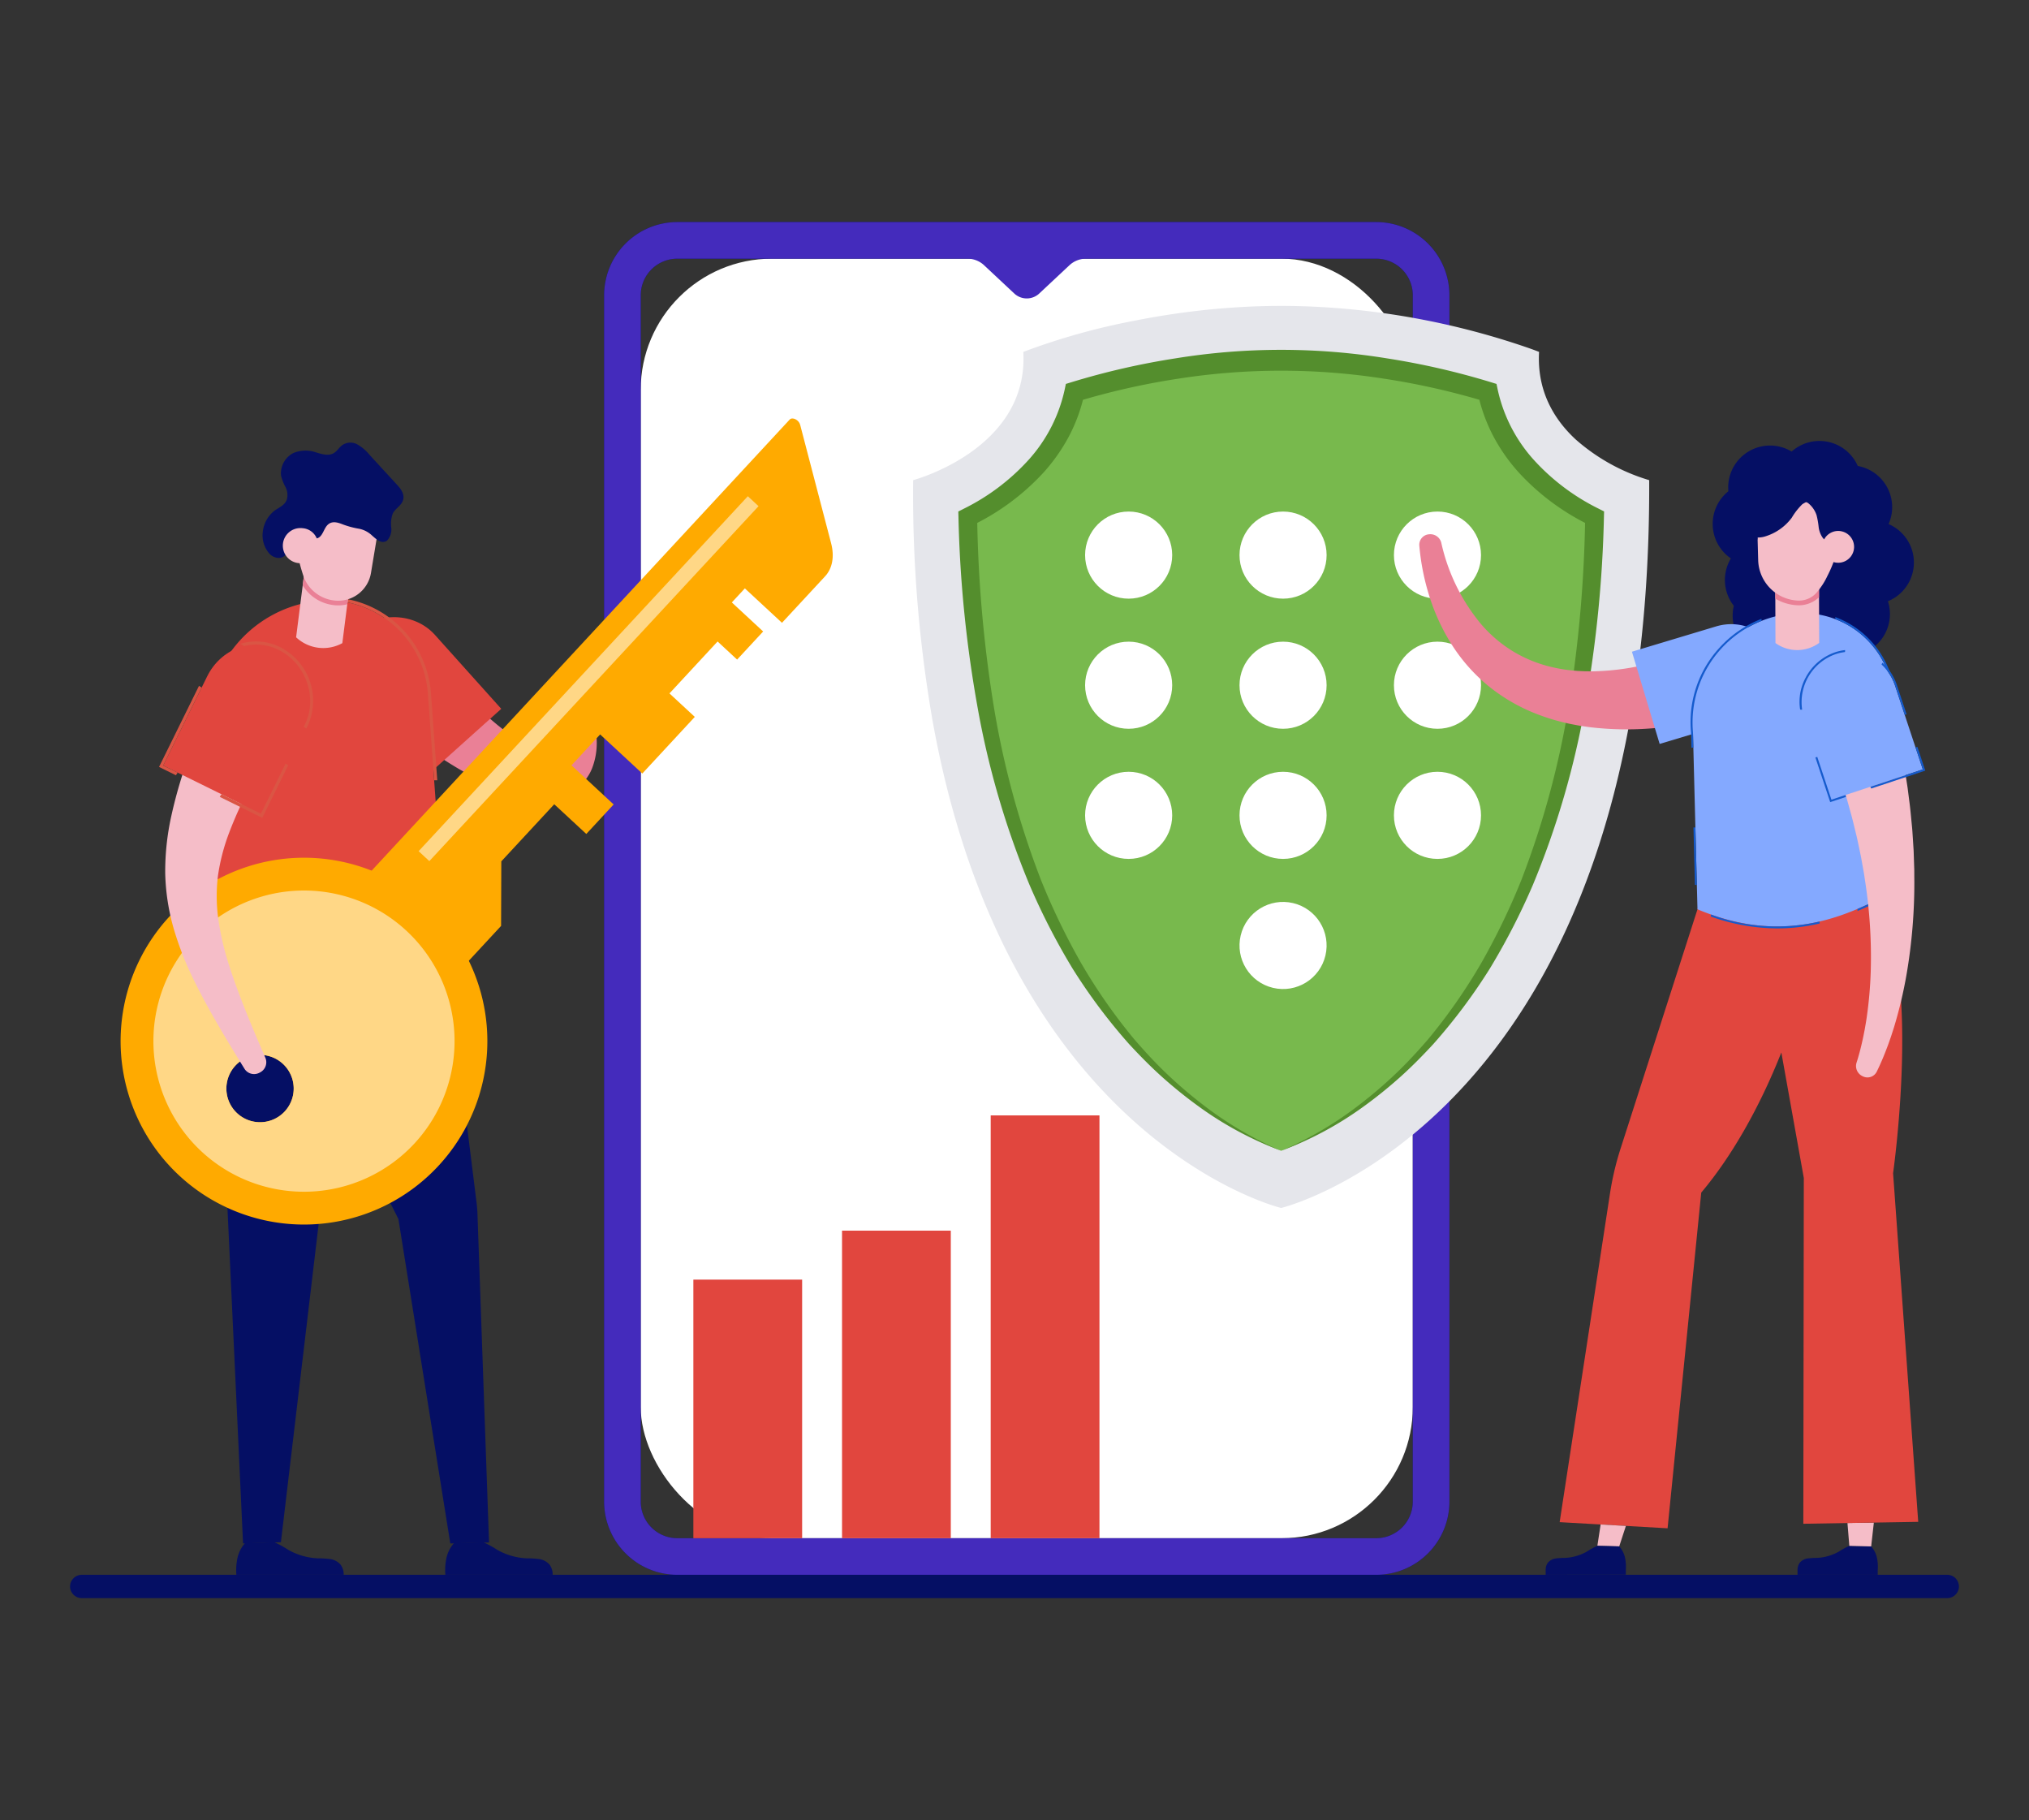
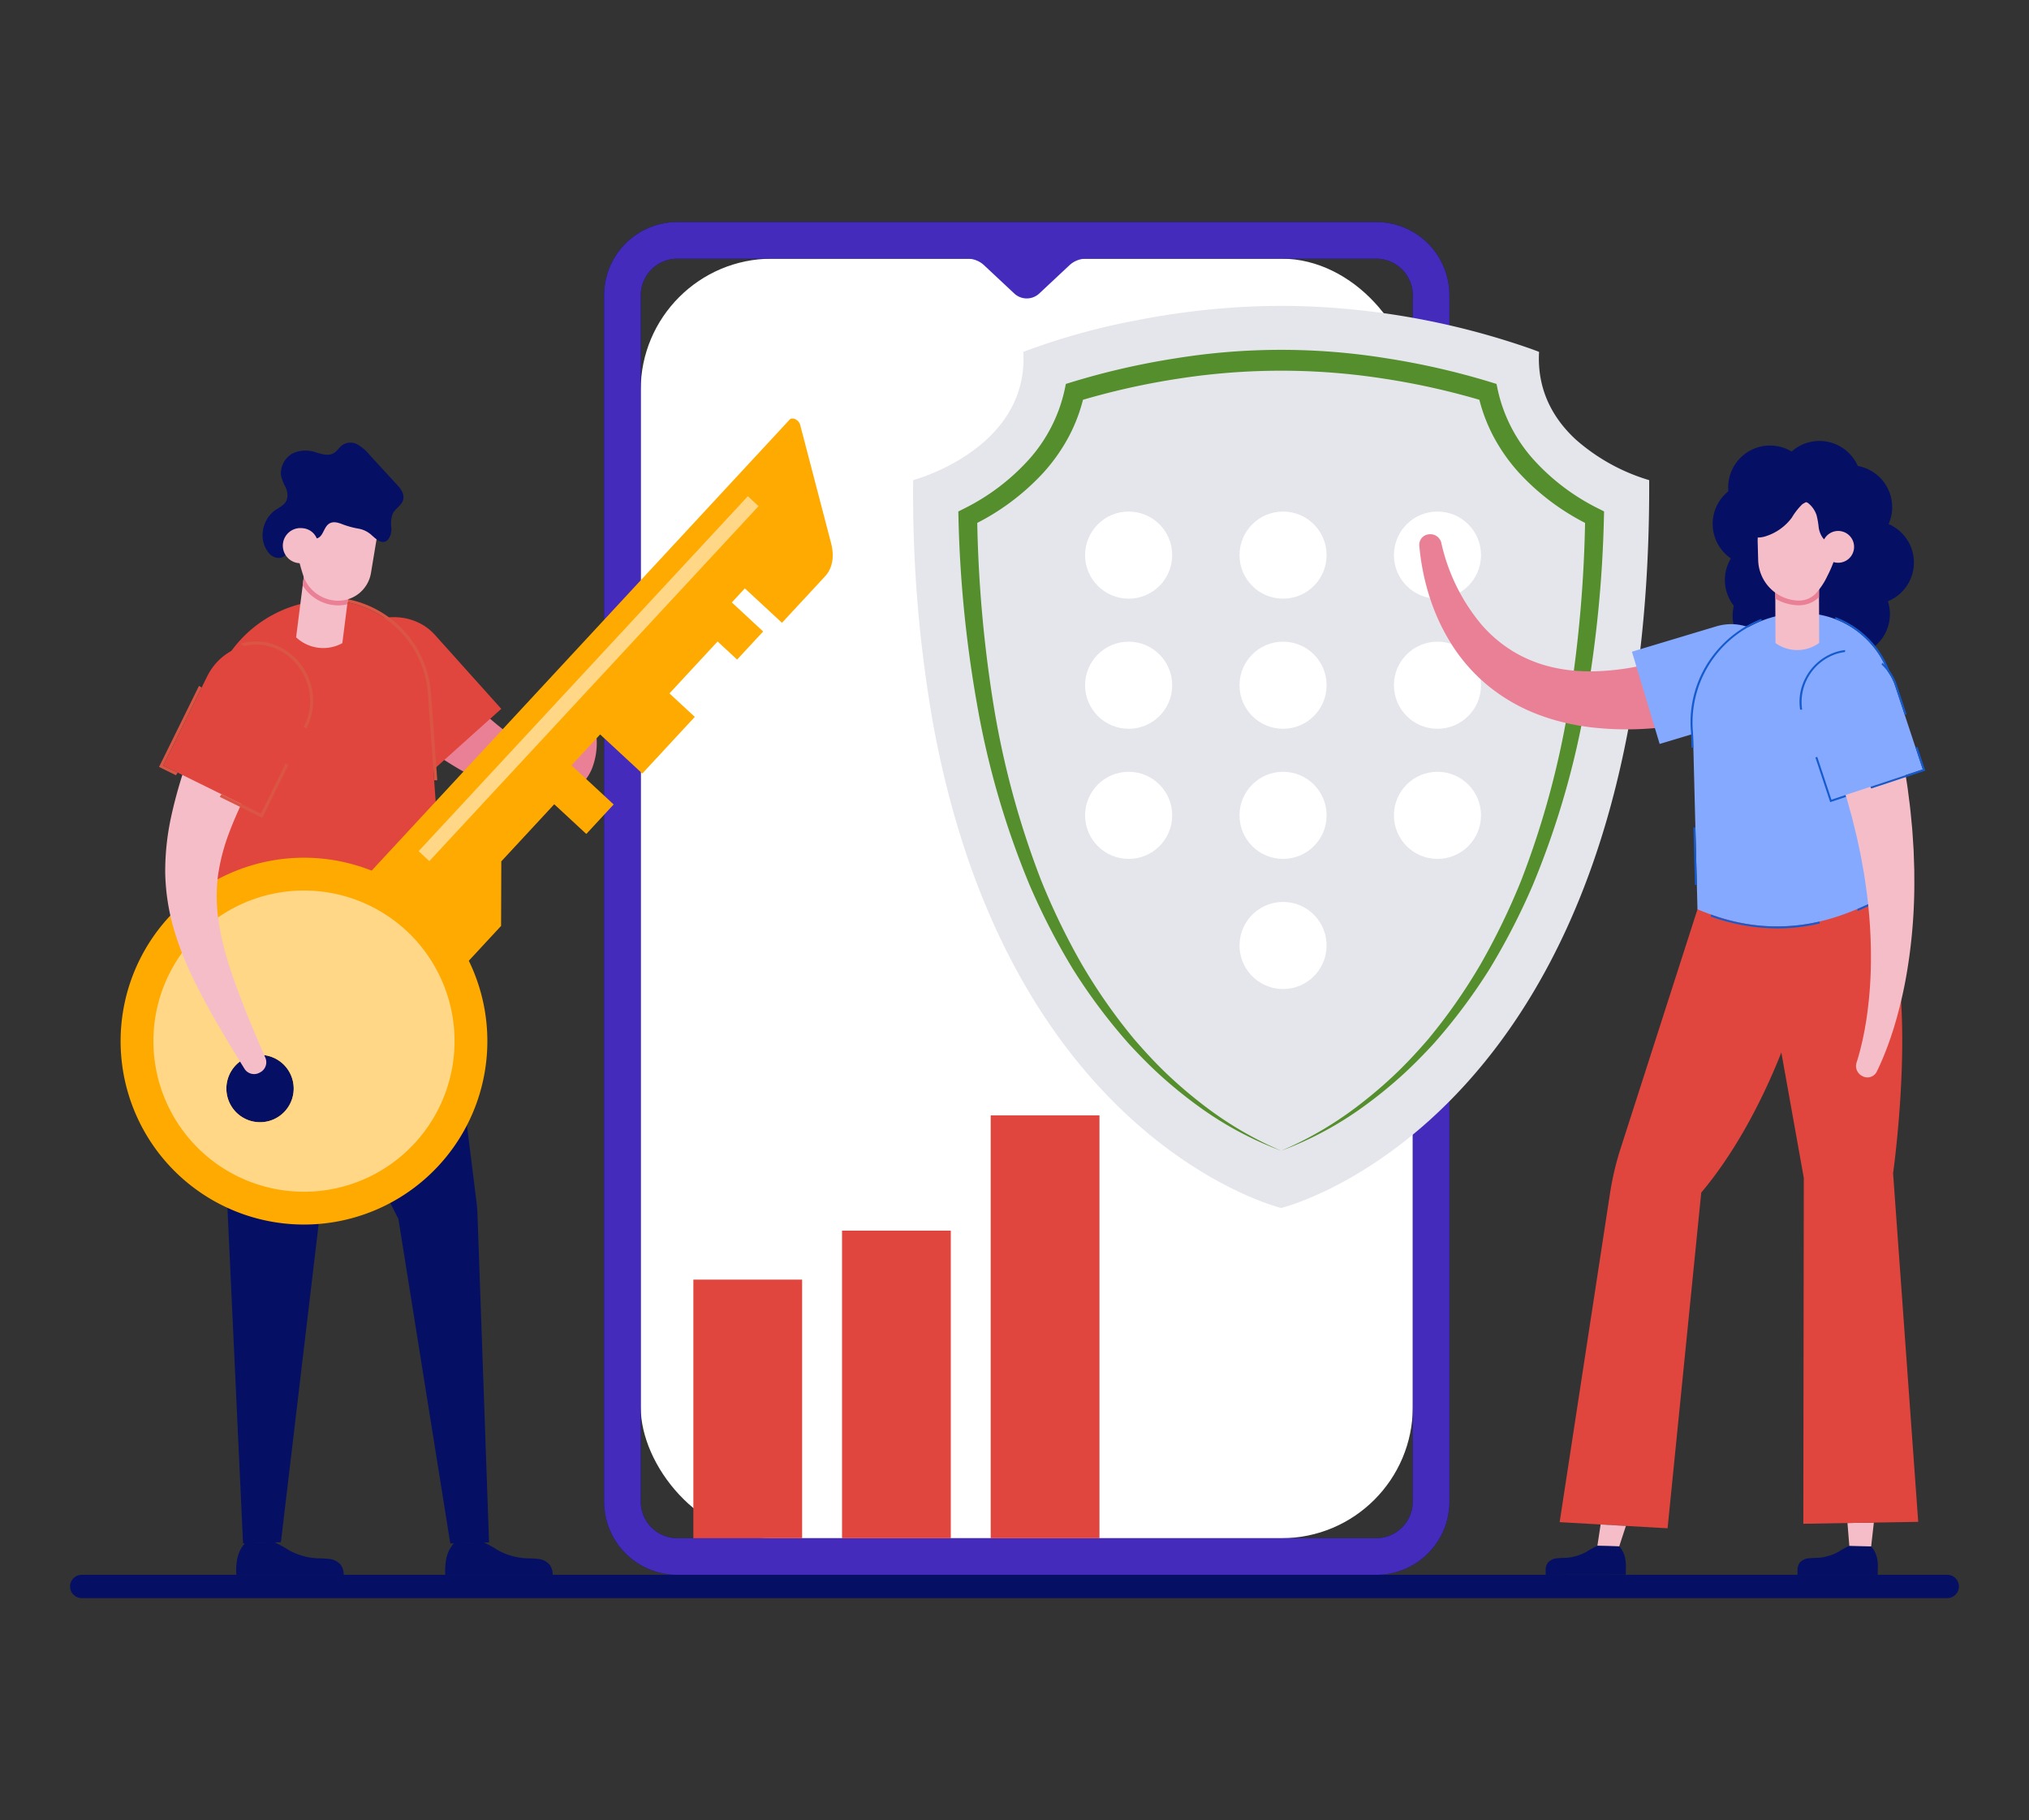
<svg xmlns="http://www.w3.org/2000/svg" height="435" viewBox="0 0 485 435" width="485">
  <rect x="0" y="0" width="485" height="435" fill="#333333" stroke="none" />
  <clipPath id="a">
    <path d="m233 184h485v435h-485z" />
  </clipPath>
  <g clip-path="url(#a)" transform="translate(-233 -184)">
    <path d="m4101.258 972.772a2.765 2.765 0 0 1 -.827 1.972 2.831 2.831 0 0 1 -2 .817h-445.851a2.806 2.806 0 0 1 -2.822-2.789 2.754 2.754 0 0 1 .827-1.972 2.83 2.83 0 0 1 2-.817h445.857a2.8 2.8 0 0 1 2.816 2.789z" fill="#050f64" transform="translate(-3400.008 -409.633)" />
    <path d="m4292.056-189.234h-167.056a17.494 17.494 0 0 0 -17.495 17.495v288.288a17.494 17.494 0 0 0 17.495 17.495h167.06a17.494 17.494 0 0 0 17.495-17.495v-288.288a17.494 17.494 0 0 0 -17.499-17.495zm8.748 305.783a8.756 8.756 0 0 1 -8.748 8.747h-167.056a8.756 8.756 0 0 1 -8.747-8.747v-288.288a8.756 8.756 0 0 1 8.747-8.747h167.06a8.756 8.756 0 0 1 8.748 8.747z" fill="#050f64" transform="translate(-3730.098 426.306)" />
    <rect fill="#fff" height="305.786" rx="31.367" transform="translate(386.151 245.818)" width="184.555" />
    <path d="m4292.056-189.234h-167.056a17.5 17.5 0 0 0 -17.495 17.495v288.288a17.5 17.5 0 0 0 17.495 17.495h167.06a17.5 17.5 0 0 0 17.495-17.495v-288.288a17.5 17.5 0 0 0 -17.499-17.495zm8.748 305.783a8.748 8.748 0 0 1 -8.748 8.747h-167.056a8.747 8.747 0 0 1 -8.747-8.747v-288.288a8.747 8.747 0 0 1 8.747-8.747h69.349a5.833 5.833 0 0 1 3.985 1.574l7.208 6.746a4.374 4.374 0 0 0 5.977 0l7.208-6.746a5.832 5.832 0 0 1 3.985-1.574h69.348a8.747 8.747 0 0 1 8.748 8.747z" fill="#442bbc" transform="translate(-3730.098 426.306)" />
    <path d="m4548.324-75.761c.67 152.614-87.967 173.936-87.967 173.936s-7.448-1.789-18.014-8.057a109.08 109.08 0 0 1 -15.994-11.626c-10.917-9.527-22.7-23.391-32.468-43.384a182.66 182.66 0 0 1 -9.667-24.211q-1.8-5.608-3.379-11.686-2.1-8.1-3.739-17.084a316.13 316.13 0 0 1 -4.708-57.889s27.66-7.327 26.33-30.649a160.121 160.121 0 0 1 26.7-7.477c4.128-.82 8.626-1.57 13.424-2.159 3.119-.39 6.368-.71 9.727-.94 3.8-.27 7.738-.42 11.786-.42 3.458 0 6.837.11 10.126.31a183.294 183.294 0 0 1 49.332 9.866c1.43.51 2.189.82 2.189.82-.53 9.347 3.588 16.134 8.727 20.9a46.632 46.632 0 0 0 17.595 9.75z" fill="#e5e6eb" transform="translate(-3921.112 374.509)" />
-     <path d="m4494.157 118.1c-6.311-2.412-21.171-9.432-35.8-26.139-24.562-28.043-38.013-71.232-39.1-125.284 10.508-5.191 22.359-14.907 25.5-29.957a165.676 165.676 0 0 1 98.8 0c3.144 15.05 15 24.766 25.5 29.956-1.087 54.053-14.538 97.242-39.1 125.285-14.628 16.705-29.489 23.724-35.8 26.139z" fill="#78b94d" transform="translate(-3954.91 340.914)" />
    <path d="m4488.28 111.639a82.512 82.512 0 0 1 -19.671-10.555 107.684 107.684 0 0 1 -8.74-7.035c-2.792-2.5-5.418-5.174-7.964-7.927a135.526 135.526 0 0 1 -13.477-18 161.27 161.27 0 0 1 -10.3-20.012 203.068 203.068 0 0 1 -12.548-43.144 292.277 292.277 0 0 1 -4.441-44.7l-.037-1.4 1.282-.648a52 52 0 0 0 15.48-11.651 36.747 36.747 0 0 0 8.654-16.794l.292-1.394 1.361-.418a179.022 179.022 0 0 1 24.761-5.68 157.86 157.86 0 0 1 50.694 0 179.089 179.089 0 0 1 24.761 5.68l1.364.419.291 1.4a36.7 36.7 0 0 0 8.657 16.789 51.97 51.97 0 0 0 15.478 11.631l1.286.65-.037 1.406a292.6 292.6 0 0 1 -4.439 44.706 203.113 203.113 0 0 1 -12.547 43.149 161.765 161.765 0 0 1 -10.3 20.013 135.466 135.466 0 0 1 -13.48 18c-2.545 2.753-5.172 5.429-7.965 7.926a107.606 107.606 0 0 1 -8.741 7.035 82.451 82.451 0 0 1 -19.674 10.554zm0 0a85.655 85.655 0 0 0 19.109-11.312 106.555 106.555 0 0 0 8.408-7.242c2.674-2.556 5.175-5.283 7.59-8.075a133.427 133.427 0 0 0 12.66-18.133 163.392 163.392 0 0 0 9.626-19.9 208.99 208.99 0 0 0 11.484-42.677 309.512 309.512 0 0 0 3.784-44.132l1.25 2.056a56.534 56.534 0 0 1 -16.99-12.533 42.74 42.74 0 0 1 -6.192-8.778 39.769 39.769 0 0 1 -3.69-10.163l1.655 1.814a174.2 174.2 0 0 0 -24.1-5.438 159.609 159.609 0 0 0 -49.194 0 174.184 174.184 0 0 0 -24.1 5.438l1.653-1.812a39.756 39.756 0 0 1 -3.69 10.162 43.073 43.073 0 0 1 -6.195 8.774 56.538 56.538 0 0 1 -16.987 12.533l1.246-2.051a309.814 309.814 0 0 0 3.788 44.13 209.108 209.108 0 0 0 11.485 42.675 163.859 163.859 0 0 0 9.626 19.9 133.43 133.43 0 0 0 12.663 18.132c2.416 2.793 4.918 5.519 7.592 8.075a106.53 106.53 0 0 0 8.409 7.241 85.607 85.607 0 0 0 19.11 11.316z" fill="#548e2d" transform="translate(-3949.032 347.372)" />
    <g fill="#fff" transform="translate(492.375 306.251)">
      <circle cx="10.41" cy="10.41" r="10.41" />
      <circle cx="10.41" cy="10.41" r="10.41" transform="translate(36.91)" />
      <circle cx="10.41" cy="10.41" r="10.41" transform="translate(73.82)" />
      <circle cx="10.41" cy="10.41" r="10.41" transform="translate(0 31.096)" />
      <circle cx="10.41" cy="10.41" r="10.41" transform="translate(36.91 31.096)" />
      <circle cx="10.41" cy="10.41" r="10.41" transform="translate(73.82 31.096)" />
      <circle cx="10.41" cy="10.41" r="10.41" transform="translate(0 62.192)" />
      <circle cx="10.41" cy="10.41" r="10.41" transform="translate(36.91 62.192)" />
      <circle cx="10.41" cy="10.41" r="10.41" transform="translate(73.82 62.192)" />
      <circle cx="10.41" cy="10.41" r="10.41" transform="matrix(.23 -.973 .973 .23 34.797 111.437)" />
    </g>
    <path d="m5061.438 10.352a10 10 0 0 1 15.121-9.486 10 10 0 0 1 15.807 3.446 10 10 0 0 1 7.368 13.886 10 10 0 0 1 -.161 18.441c.1.3.181.61.25.926a10 10 0 0 1 -15.7 10.184c-.128.033-.255.066-.386.094a9.953 9.953 0 0 1 -4.818-.137 10 10 0 0 1 -16.181-9.975 10 10 0 0 1 -.7-11.322 10 10 0 0 1 -.6-16.059z" fill="#050f64" transform="translate(-4415.297 291.048)" />
    <path d="m4808.6 78.294a2.7 2.7 0 0 1 2.887 1.966 45.807 45.807 0 0 0 9.591 19.583 32.067 32.067 0 0 0 7.917 6.637 32.067 32.067 0 0 0 9.4 3.66 36.553 36.553 0 0 0 5.048.756l.638.058.646.029c.431.018.858.045 1.289.058.871-.006 1.727.032 2.6-.018a59.858 59.858 0 0 0 10.5-1.3 103.322 103.322 0 0 0 20.752-6.988 8.185 8.185 0 0 1 3.348-.609 8.314 8.314 0 0 1 1.685.236 9.191 9.191 0 0 1 1.63.545 9.838 9.838 0 0 1 5.021 5.14 9 9 0 0 1 -.01 7.208 8.678 8.678 0 0 1 -.9 1.578 8.961 8.961 0 0 1 -1.23 1.357 8.62 8.62 0 0 1 -3.306 1.875c-4.029 1.164-8.123 2.187-12.3 2.982a105.022 105.022 0 0 1 -12.74 1.684 73.894 73.894 0 0 1 -13.111-.23c-1.1-.1-2.2-.292-3.3-.447-.549-.094-1.1-.2-1.647-.307l-.821-.158-.821-.191a48.71 48.71 0 0 1 -6.467-1.933 42.928 42.928 0 0 1 -11.8-6.643 41.534 41.534 0 0 1 -8.91-9.87 49 49 0 0 1 -5.466-11.625 55.989 55.989 0 0 1 -2.472-12.285 2.512 2.512 0 0 1 2.349-2.748z" fill="#ea8096" transform="translate(-4233.983 233.389)" />
    <path d="m4988.489 161.921 20.12-6.047c6.086-1.829 12.549 1.147 14.377 7.233a12.046 12.046 0 0 1 -7.754 14.806l-20.12 6.047z" fill="#84a9ff" transform="translate(-4365.399 177.826)" />
    <path d="m5130.944 949.2a3.036 3.036 0 0 1 1.921-1.022 18.421 18.421 0 0 1 2.224-.129 11.772 11.772 0 0 0 5.2-1.506 17.583 17.583 0 0 1 2.5-1.362l5.224.137a5.992 5.992 0 0 1 1.4 2.816 10.546 10.546 0 0 1 .165 2.862v1.089h-19.168v-1.089a2.953 2.953 0 0 1 .534-1.796z" fill="#050f64" transform="translate(-4467.738 -391.744)" />
    <path d="m5179.521 925.219-.645 5.7-5.223-.137-.443-5.46z" fill="#f5bdc8" transform="translate(-4498.605 -377.353)" />
    <path d="m4979.513 423.575c-5.176 13.09-11.861 24.858-19.146 33.492l-8.046 80.223-25.8-1.467 12.029-78.523a69.774 69.774 0 0 1 2.417-10.39s18.5-57.537 18.5-57.542c1.959-7.523 42.59-2.1 42.59-2.1 11.223 15.583 4.167 65.166 4.167 65.166l6.007 83.316-27.462.459.116-82.635z" fill="#e1463e" transform="translate(-4320.712 11.944)" />
    <path d="m4965.673 927.207-1.595 4.892-5.224-.13.779-5.1z" fill="#f5bdc8" transform="translate(-4344.028 -378.539)" />
    <path d="m4915.025 949.2a3.038 3.038 0 0 1 1.919-1.025 18.456 18.456 0 0 1 2.225-.131 11.782 11.782 0 0 0 5.2-1.513 17.54 17.54 0 0 1 2.5-1.365l5.223.13a5.982 5.982 0 0 1 1.4 2.814 10.524 10.524 0 0 1 .169 2.862v1.089l-19.159.024v-1.085a2.951 2.951 0 0 1 .523-1.8z" fill="#050f64" transform="translate(-4312.035 -391.738)" />
    <path d="m5068.126 145.935a26.146 26.146 0 0 0 -27.6 28.441l1.077 42.288c17.405 7.3 30.88 3.758 42.591-2.1l4.066-44.053a21.631 21.631 0 0 0 -20.134-24.576z" fill="#84a9ff" transform="translate(-4402.849 184.642)" />
    <path d="m5073.335 149.248.025.492a21.7 21.7 0 0 1 12.459 12.424l.473-.037a22.053 22.053 0 0 0 -12.958-12.879zm-29.757 71.562a47.486 47.486 0 0 0 15.934 2.842 44.287 44.287 0 0 0 10.109-1.179l-.048-.462a45.043 45.043 0 0 1 -25.939-1.675zm-4.718-43.983.093 3.656.464-.046-.093-3.637a26.161 26.161 0 0 1 16.435-26.672l-.083-.45a26.641 26.641 0 0 0 -9.957 6.832 26.316 26.316 0 0 0 -6.86 20.317zm1.042 22.7h-.462l.348 13.721h.464zm38.747 19.473v.5q2.233-.936 4.549-2.1l.232-.116.942-10.193-.445-.246-.935 10.139c-1.42.716-2.868 1.39-4.343 2.016z" fill="#155bcd" transform="translate(-4401.644 182.219)" />
    <path d="m5111.3 113.91.056 16.04a8.893 8.893 0 0 0 10.451-.037l-.056-16.039z" fill="#f5bdc8" transform="translate(-4453.958 207.728)" />
    <path d="m5111.312 119.121.014 3.978a11.407 11.407 0 0 0 5.313 1.581c.108 0 .217.006.326.006a6.95 6.95 0 0 0 4.81-1.932l-.013-3.669z" fill="#ea8096" transform="translate(-4453.969 203.97)" />
    <path d="m5095.57 49.845.255 9.34.059 2.073a9.939 9.939 0 0 0 9.493 9.563 5.606 5.606 0 0 0 1.561-.152 6.089 6.089 0 0 0 .592-.176c.041-.013.082-.029.122-.045a5.418 5.418 0 0 0 2-1.323 16.761 16.761 0 0 0 2.789-4.222 28.684 28.684 0 0 0 1.666-3.891 12.866 12.866 0 0 0 .681-4.882l-.3-8.2-15.846-1.984z" fill="#f5bdc8" transform="translate(-4442.617 256.707)" />
    <path d="m5083.943 46.71a17.4 17.4 0 0 1 .983-3.415 6.084 6.084 0 0 1 1.946-1.7 2.921 2.921 0 0 1 1.307-.243 6.408 6.408 0 0 1 1.886-1.516c3.721-1.945 8.783-2.189 11.443-1.04 1.893.817 5.531 1.2 4.821 1.951 1.273-.033.449 1.607 1.326 4.935.782 2.967.623 7.953-.9 8.911s-3.715.592-2.339-3.043c0 0 .021-.148.041-.4a2.793 2.793 0 0 1 -1.558-1.022 5.641 5.641 0 0 1 -.961-2.609 19.456 19.456 0 0 0 -.492-2.764 6.149 6.149 0 0 0 -2.1-2.953c-.135-.059-.271-.115-.409-.168a7.406 7.406 0 0 0 -.9.506 15.7 15.7 0 0 0 -2.52 3.221 12.423 12.423 0 0 1 -6.446 4.493 5.58 5.58 0 0 1 -1.763.23c.007.154.016.309.033.462 0 0-2.094-.124-2.726-1.124a4.031 4.031 0 0 1 -.672-2.712z" fill="#050f64" transform="translate(-4434.225 262.367)" />
    <circle cx="3.802" cy="3.802" fill="#f5bdc8" r="3.802" transform="matrix(.263 -.965 .965 .263 667.72 317.358)" />
    <path d="m5152.958 280.771a2.687 2.687 0 0 1 -1.5-3.11c.56-1.725 1.028-3.511 1.429-5.31.21-.9.377-1.808.557-2.711.157-.912.324-1.819.456-2.736a97.128 97.128 0 0 0 .986-11.046 119.074 119.074 0 0 0 -1.392-22.072l-.2-1.365-.243-1.362-.488-2.718-.566-2.705c-.192-.9-.368-1.8-.6-2.7-.442-1.79-.844-3.58-1.359-5.352l-.733-2.659c-.26-.883-.541-1.761-.81-2.641a181.624 181.624 0 0 0 -7.822-20.624 8.128 8.128 0 0 1 .235-6.576 9.954 9.954 0 0 1 5.233-4.908 9.154 9.154 0 0 1 7.163.018 8.273 8.273 0 0 1 4.692 5.212 198.5 198.5 0 0 1 5.25 23.5c.154.992.318 1.98.462 2.973l.381 2.989c.277 1.984.44 3.992.637 5.985.108.995.16 2 .228 3l.191 3 .1 3.007.051 1.5.007 1.505a129.121 129.121 0 0 1 -1.907 23.907 104.632 104.632 0 0 1 -2.752 11.66c-.28.958-.6 1.908-.907 2.857-.332.945-.651 1.891-1.016 2.825-.711 1.874-1.489 3.722-2.385 5.548a2.478 2.478 0 0 1 -3.378 1.109z" fill="#f5bdc8" transform="translate(-4474.722 160.431)" />
    <path d="m5162.785 207.09-6.608-19.942c-2-6.032-8.147-9.613-14.18-7.614a12.046 12.046 0 0 0 -7.665 14.853l6.609 19.943z" fill="#84a9ff" transform="translate(-4470.172 160.78)" />
    <path d="m5135.9 203.2 3.539 10.677 3.766-1.249-.083-.46-3.387 1.122-3.386-10.216zm-3.64-11.431.475.007a12.134 12.134 0 0 1 8.055-13.281 10.815 10.815 0 0 1 2.188-.485l.032-.473a11.384 11.384 0 0 0 -2.366.518 12.606 12.606 0 0 0 -7.109 6.139 12.059 12.059 0 0 0 -1.28 7.577zm19.678-11.216-.232.419a12.31 12.31 0 0 1 3.266 5.137l2.278 6.891.461-.08-2.307-6.957a12.762 12.762 0 0 0 -3.471-5.408zm9.642 25.5-12.529 4.152.191.426 12.924-4.282-1.884-5.685-.439.148z" fill="#155bcd" transform="translate(-4468.96 161.817)" />
    <g fill="#050f64">
      <path d="m3971.317 949.853h25.654a3.948 3.948 0 0 0 -.721-2.4 4.062 4.062 0 0 0 -2.571-1.368 24.656 24.656 0 0 0 -2.978-.172 15.76 15.76 0 0 1 -6.96-2.016 23.572 23.572 0 0 0 -3.342-1.823l-6.992.183a8.01 8.01 0 0 0 -1.868 3.77 14.106 14.106 0 0 0 -.222 3.826z" transform="translate(-3631.864 -389.503)" />
      <path d="m3792.195 949.853h25.654a3.948 3.948 0 0 0 -.721-2.4 4.064 4.064 0 0 0 -2.571-1.368 24.648 24.648 0 0 0 -2.978-.172 15.76 15.76 0 0 1 -6.96-2.016 23.572 23.572 0 0 0 -3.342-1.823l-6.993.183a8.013 8.013 0 0 0 -1.868 3.77 14.106 14.106 0 0 0 -.221 3.826z" transform="translate(-3502.695 -389.503)" />
      <path d="m3840.977 585.859-2.787-79.059s-.1-1.419-.131-1.633l-6.834-54.871c-.468-6.884-55.176 4.035-55.176 4.035l6.129 131.755 9.047-.289 12.762-107.587 15.328 30.348 12.4 77.528z" transform="translate(-3491.079 -33.234)" />
    </g>
    <path d="m3934.9 163.3c-1.386.554-2.224 1.791-1.934 2.821a52.011 52.011 0 0 1 1.7 9.138c.059.741.089 1.471.089 2.182a4.028 4.028 0 0 1 -.013.458l-.025.409c-.025.257-.056.485-.09.722a6.819 6.819 0 0 1 -.869 2.536 3.306 3.306 0 0 1 -1.968 1.5 4.527 4.527 0 0 1 -2.412-.119 7.1 7.1 0 0 1 -1.052-.409c-.164-.083-.319-.156-.482-.249l-.237-.132-.424-.211a32.851 32.851 0 0 1 -3.563-2.072c-1.19-.787-2.372-1.653-3.537-2.568s-2.312-1.9-3.444-2.9c-2.259-2.03-4.451-4.19-6.57-6.456a170.308 170.308 0 0 1 -12-14.44 6.233 6.233 0 0 0 -5.474-2.1 12.016 12.016 0 0 0 -6.847 2.921 11.212 11.212 0 0 0 -3.9 6.359 6.55 6.55 0 0 0 1.666 5.985 187.621 187.621 0 0 0 15.893 13.368c2.8 2.088 5.7 4.081 8.73 5.951a74.522 74.522 0 0 0 9.643 5.074 44.157 44.157 0 0 0 5.428 1.937l.736.2.938.235c.62.158 1.265.256 1.894.377.314.068.634.086.949.129s.63.086.945.1c.629.025 1.254.076 1.872.044a17.5 17.5 0 0 0 1.833-.139 15.289 15.289 0 0 0 1.771-.361 12.208 12.208 0 0 0 3.265-1.389 11.024 11.024 0 0 0 4.413-5.336 16.829 16.829 0 0 0 1.067-6.888c-.031-.581-.077-1.173-.128-1.736l-.106-.82c-.038-.272-.075-.556-.122-.768-.168-.922-.372-1.818-.6-2.693a58.51 58.51 0 0 0 -3.682-9.792 2.558 2.558 0 0 0 -3.343-.87z" fill="#ea8096" transform="translate(-3567.268 180.673)" />
    <path d="m3899.618 188.632-15.872-17.685c-4.8-5.349-4.865-13.4.485-18.2 5.35-4.8 14.086-4.537 18.887.812l15.872 17.685z" fill="#e1463e" transform="translate(-3566.171 182.153)" />
    <path d="m3792.862 135.25a24.019 24.019 0 0 1 27.58 22.148l4.861 67.153c-21.654 12.221-35.1 9.277-55.175 4.035l-2.271-63.157a29.456 29.456 0 0 1 25.005-30.179z" fill="#e1463e" transform="translate(-3485.158 192.513)" />
    <path d="m3766.8 169.844h-.748l1.1 30.677h.751zm56.408 31.256-.748.056 1.555 21.465c-20.516 11.578-33.664 9.544-52.068 4.837l.026.778c8.662 2.209 15.7 3.7 23.051 3.7 9.682 0 18.736-2.673 29.357-8.669l.415-.232zm-27.981-68.057a24.025 24.025 0 0 1 23.929 22.422l1.488 20.561h.748l-1.491-20.609a24.751 24.751 0 0 0 -28.438-22.837l-.266.041-.056.77c.142-.026.288-.049.434-.071a24.289 24.289 0 0 1 3.65-.276z" fill="#da5544" transform="translate(-3483.869 194.443)" />
    <path d="m3704.76 369.516a43.833 43.833 0 1 0 61.944-2.349 43.832 43.832 0 0 0 -61.944 2.349zm27.544 46.6a8.047 8.047 0 1 1 -.431-11.372 8.047 8.047 0 0 1 .427 11.373z" fill="#fa0" transform="translate(-3431.244 33.499)" />
    <path d="m3730.785 395.121a35.992 35.992 0 1 0 50.864-1.928 35.991 35.991 0 0 0 -50.864 1.928zm21.794 41.271a8.047 8.047 0 1 1 -.431-11.372 8.047 8.047 0 0 1 .431 11.372z" fill="#ffd786" transform="translate(-3451.519 13.223)" />
    <path d="m4005.861-19.432 7.41 28.346c.822 3.14.3 5.988-1.442 7.867l-10.31 11.119-8.873-8.225-3.113 3.359 7.487 6.94-6.226 6.717-4.667-4.326-11.5 12.411 6.053 5.61-12.547 13.536-10.08-9.344-6.85 7.389 10.081 9.344-6.538 7.053-7.664-7.1-12.653 13.646-.054 15.429-9.573 10.328-23.227-21.53 101.779-109.8c.646-.701 2.202.063 2.507 1.231z" fill="#fa0" transform="translate(-3581.599 304.939)" />
    <path d="m0 0h115.723v3.495h-115.723z" fill="#ffd786" transform="matrix(.68 -.733 .733 .68 333.065 387.415)" />
    <path d="m3755.263 272.828c-1.6-3.682-3.176-7.367-4.651-11.058s-2.87-7.384-4.037-11.07a65.9 65.9 0 0 1 -2.575-10.951 40.093 40.093 0 0 1 -.1-10.516 48.1 48.1 0 0 1 2.649-10.211 95.694 95.694 0 0 1 4.562-10.183c.446-.849.859-1.7 1.328-2.544l1.378-2.543c.959-1.7 1.9-3.389 2.9-5.085 1.963-3.388 4.025-6.777 6.1-10.166 2.538-4.355.586-10.193-4.367-12.814-4.943-2.616-10.9-.923-13.062 3.793-1.609 3.756-3.21 7.525-4.75 11.375-.78 1.909-1.523 3.868-2.273 5.81l-1.086 2.961c-.366.979-.7 2-1.046 3a109.972 109.972 0 0 0 -3.525 12.522 61.269 61.269 0 0 0 -1.419 13.51 52.042 52.042 0 0 0 2.089 13.433 76 76 0 0 0 4.722 12.009c1.833 3.775 3.831 7.375 5.88 10.911s4.162 7 6.3 10.434a2.715 2.715 0 0 0 3.615.835 2.729 2.729 0 0 0 1.368-3.452z" fill="#f5bdc8" transform="translate(-3458.797 164.04)" />
    <path d="m3729.6 201.723 10.508-21.313c3.178-6.447 10.624-9.5 17.071-6.322 6.447 3.178 9.454 11.386 6.275 17.832l-10.508 21.313z" fill="#e1463e" transform="translate(-3457.582 165.221)" />
    <path d="m3761.534 190.314a14.359 14.359 0 0 0 -5.058-17.934 13.628 13.628 0 0 0 -1.556-.9 12.78 12.78 0 0 0 -9.43-.79l.82.549a12.033 12.033 0 0 1 8.277.913c6.448 3.176 9.456 11.386 6.277 17.832l-.275.558.625.418zm-4.644 9.415-.625-.418-5.909 11.987-9.418-4.646-.42.628 10.177 5.018zm-20.7-18.567-.625-.418-9.555 19.38 4.035 1.989.418-.625-3.453-1.7z" fill="#da5544" transform="translate(-3454.995 167.156)" />
    <path d="m3856.7 107.2-2.153 16.955a9.477 9.477 0 0 1 -11.048-1.4l2.153-16.955z" fill="#f5bdc8" transform="translate(-3539.719 213.548)" />
    <path d="m3860.774 107.2-.974 7.669a9.022 9.022 0 0 1 -2.546.253q-.421-.02-.838-.073a10.017 10.017 0 0 1 -7.268-4.7l.578-4.55z" fill="#ea8096" transform="translate(-3543.792 213.548)" />
    <path d="m3861.752 47.241-1.17 7.05-.473 2.853a7.932 7.932 0 0 1 -8.165 6.632 8.9 8.9 0 0 1 -3.724-.993c-.262-.136-.517-.286-.762-.446-.153-.1-.3-.2-.449-.309a8.718 8.718 0 0 1 -3.071-4.224c-.489-1.455-.921-3.047-1.316-4.721-.228-.956-.442-1.938-.646-2.935a12.067 12.067 0 0 1 4.091-11.832c2.97-2.411 6.374-2.843 10.241-1.153a9.325 9.325 0 0 1 5.444 10.078z" fill="#f5bdc8" transform="translate(-3538.433 263.779)" />
    <path d="m3844.551 23.187a3.881 3.881 0 0 0 .981-3.091 7.206 7.206 0 0 1 .354-3.333c.633-1.287 2.112-1.895 2.488-3.3.368-1.372-.537-2.591-1.37-3.5l-6.65-7.234a10.532 10.532 0 0 0 -2.993-2.543 3.423 3.423 0 0 0 -3.692.333c-.576.474-1.021 1.165-1.613 1.606-1.34 1-2.968.45-4.414.036a7.573 7.573 0 0 0 -5.524.128 5.486 5.486 0 0 0 -2.938 5.359 11.333 11.333 0 0 0 1.082 2.779 4.106 4.106 0 0 1 .293 3.021c-.5 1.345-1.861 1.839-2.92 2.606a7.38 7.38 0 0 0 -2.8 5.024 6.628 6.628 0 0 0 1.614 5.3c1.062 1.083 2.889 1.449 3.932.125 1.191-1.512.773-4.408 2.316-5.316 1.854-1.091 3.686 2.431 5.523 1.294.983-.608 1.247-2.2 2.116-3.04 1.146-1.1 2.656-.473 3.8-.035a20.639 20.639 0 0 0 3.726.975 6.288 6.288 0 0 1 3.036 1.574c.978.845 2.302 2.225 3.653 1.232z" fill="#050f64" transform="translate(-3519.011 289.984)" />
    <path d="m3840.771 77.216a4.2 4.2 0 1 1 -3.671-4.209 3.963 3.963 0 0 1 3.671 4.209z" fill="#f5bdc8" transform="translate(-3531.763 237.225)" />
    <path d="m0 0h25.998v61.796h-25.998z" fill="#e1463e" transform="translate(398.738 489.807)" />
    <path d="m0 0h25.998v73.501h-25.998z" fill="#e1463e" transform="translate(434.274 478.102)" />
    <path d="m0 0h25.998v101.042h-25.998z" fill="#e1463e" transform="translate(469.811 450.561)" />
  </g>
</svg>